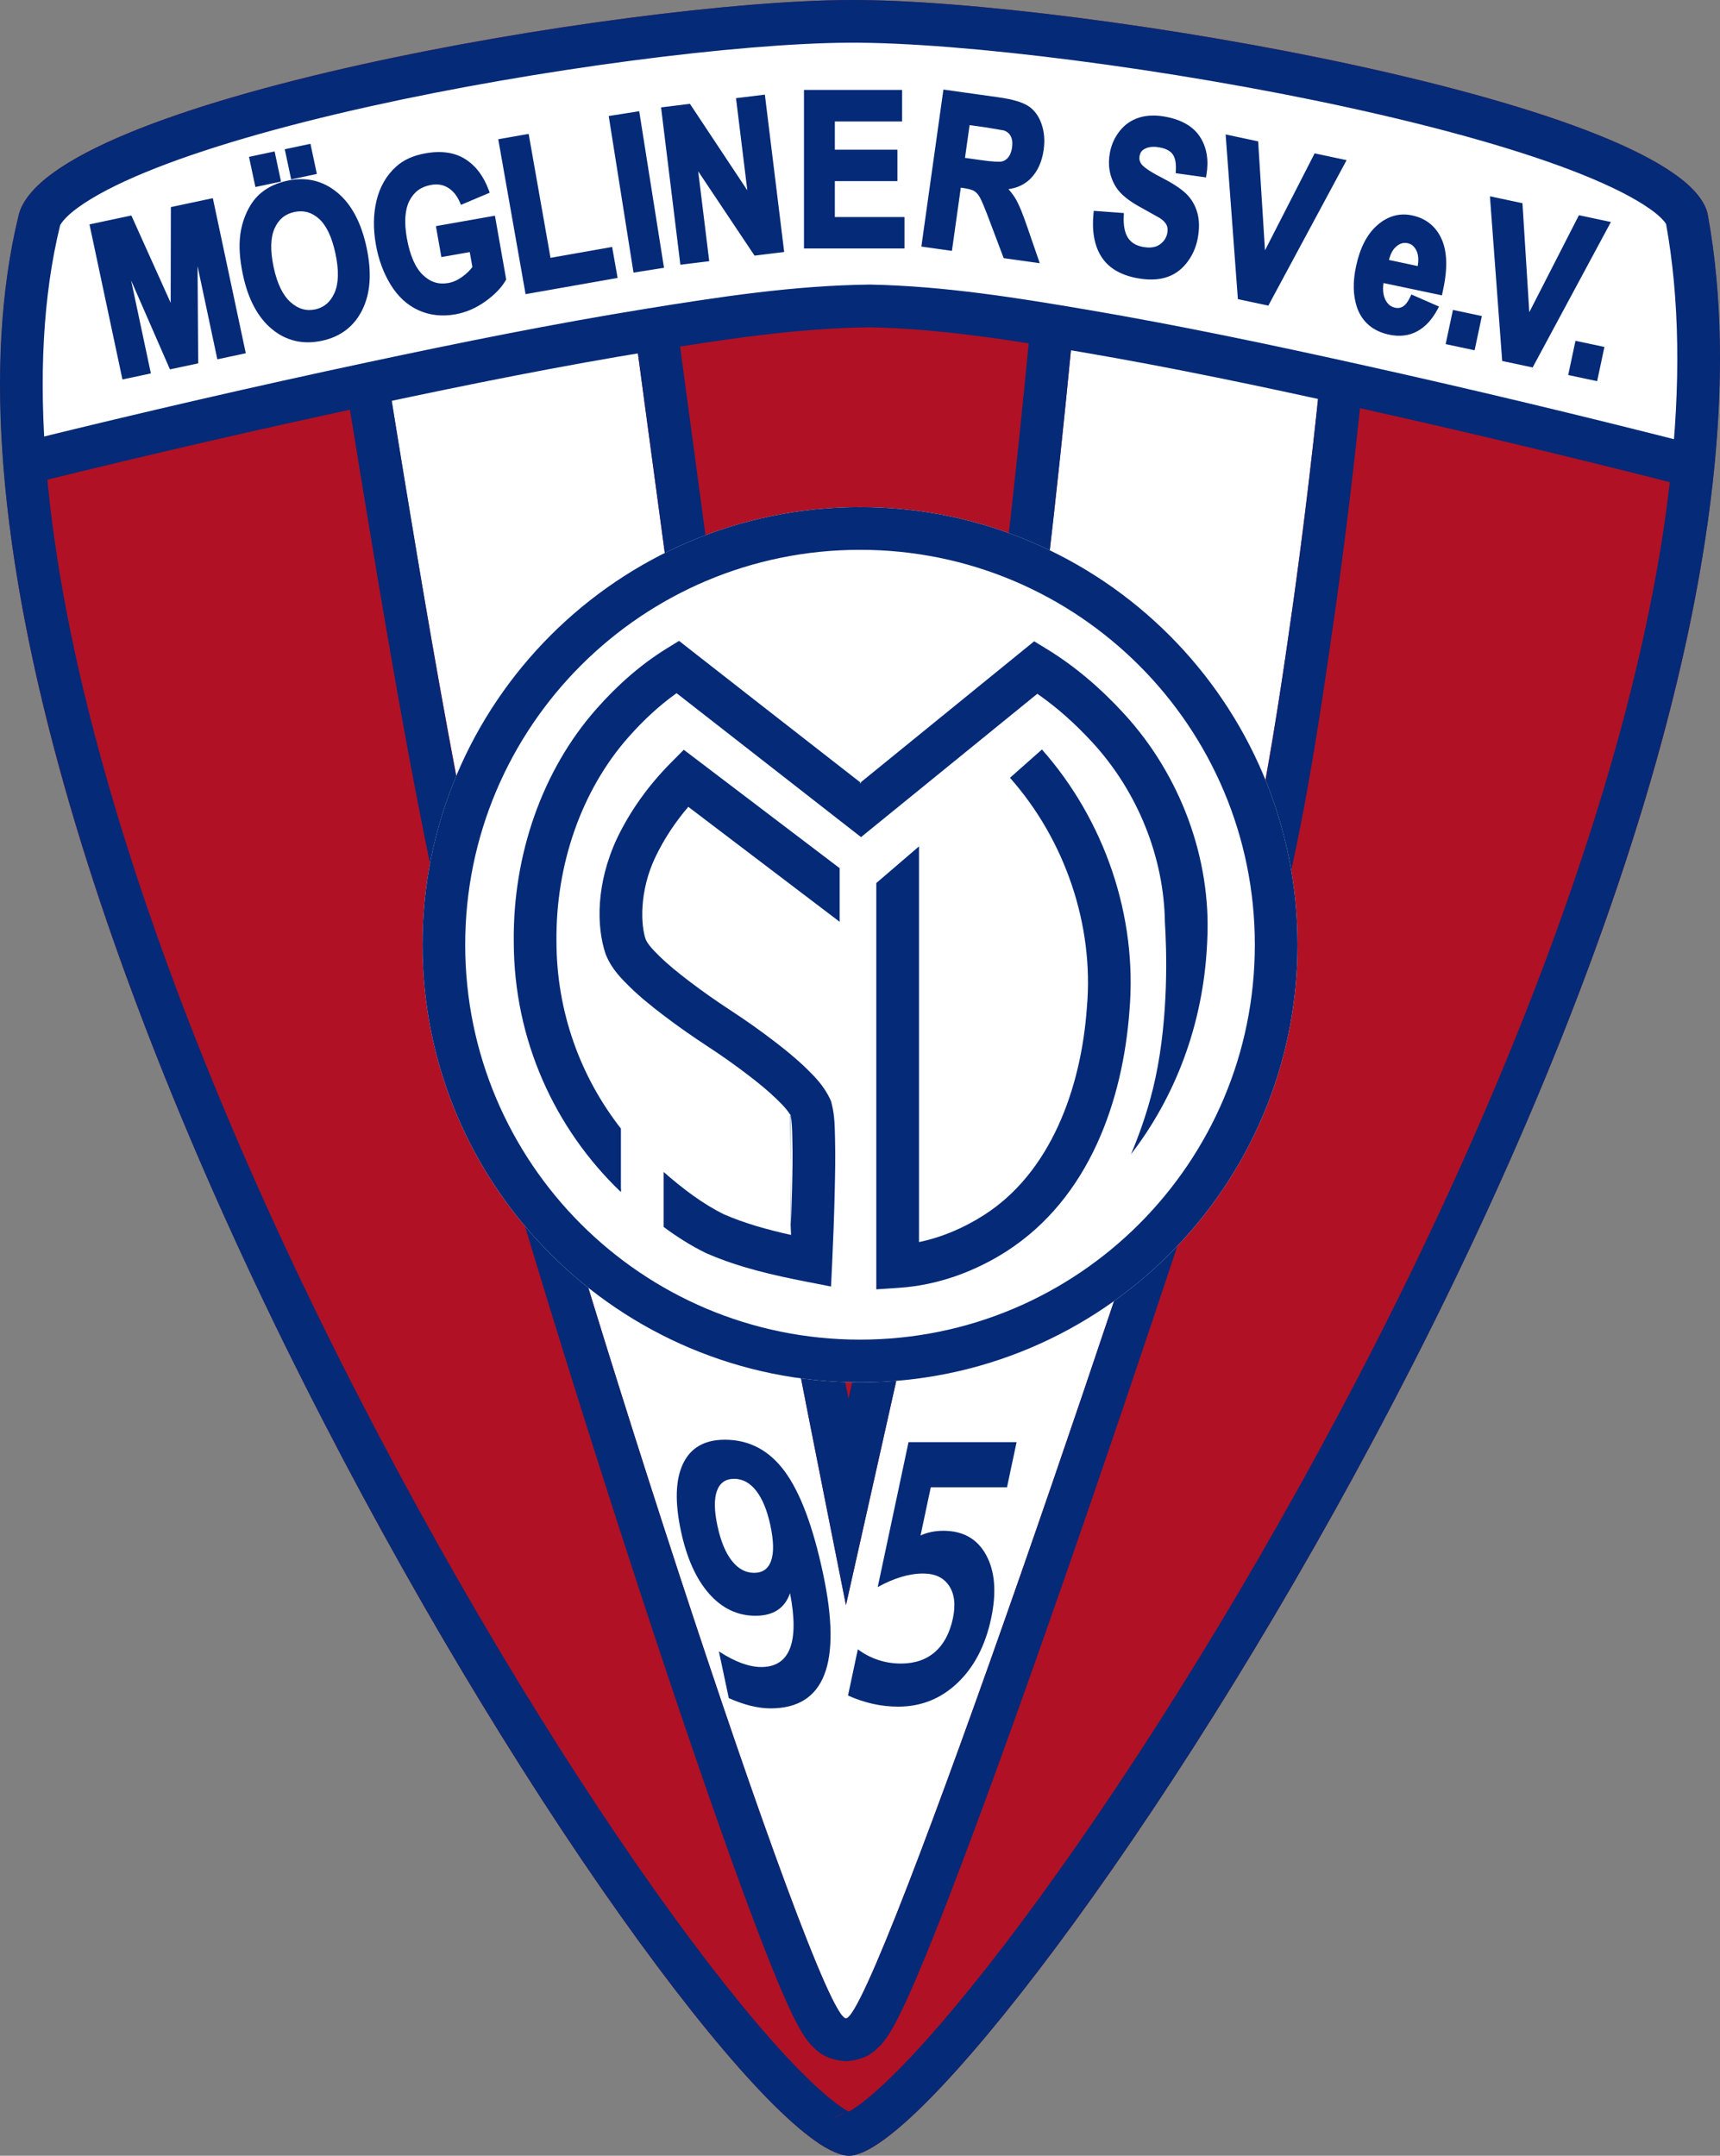
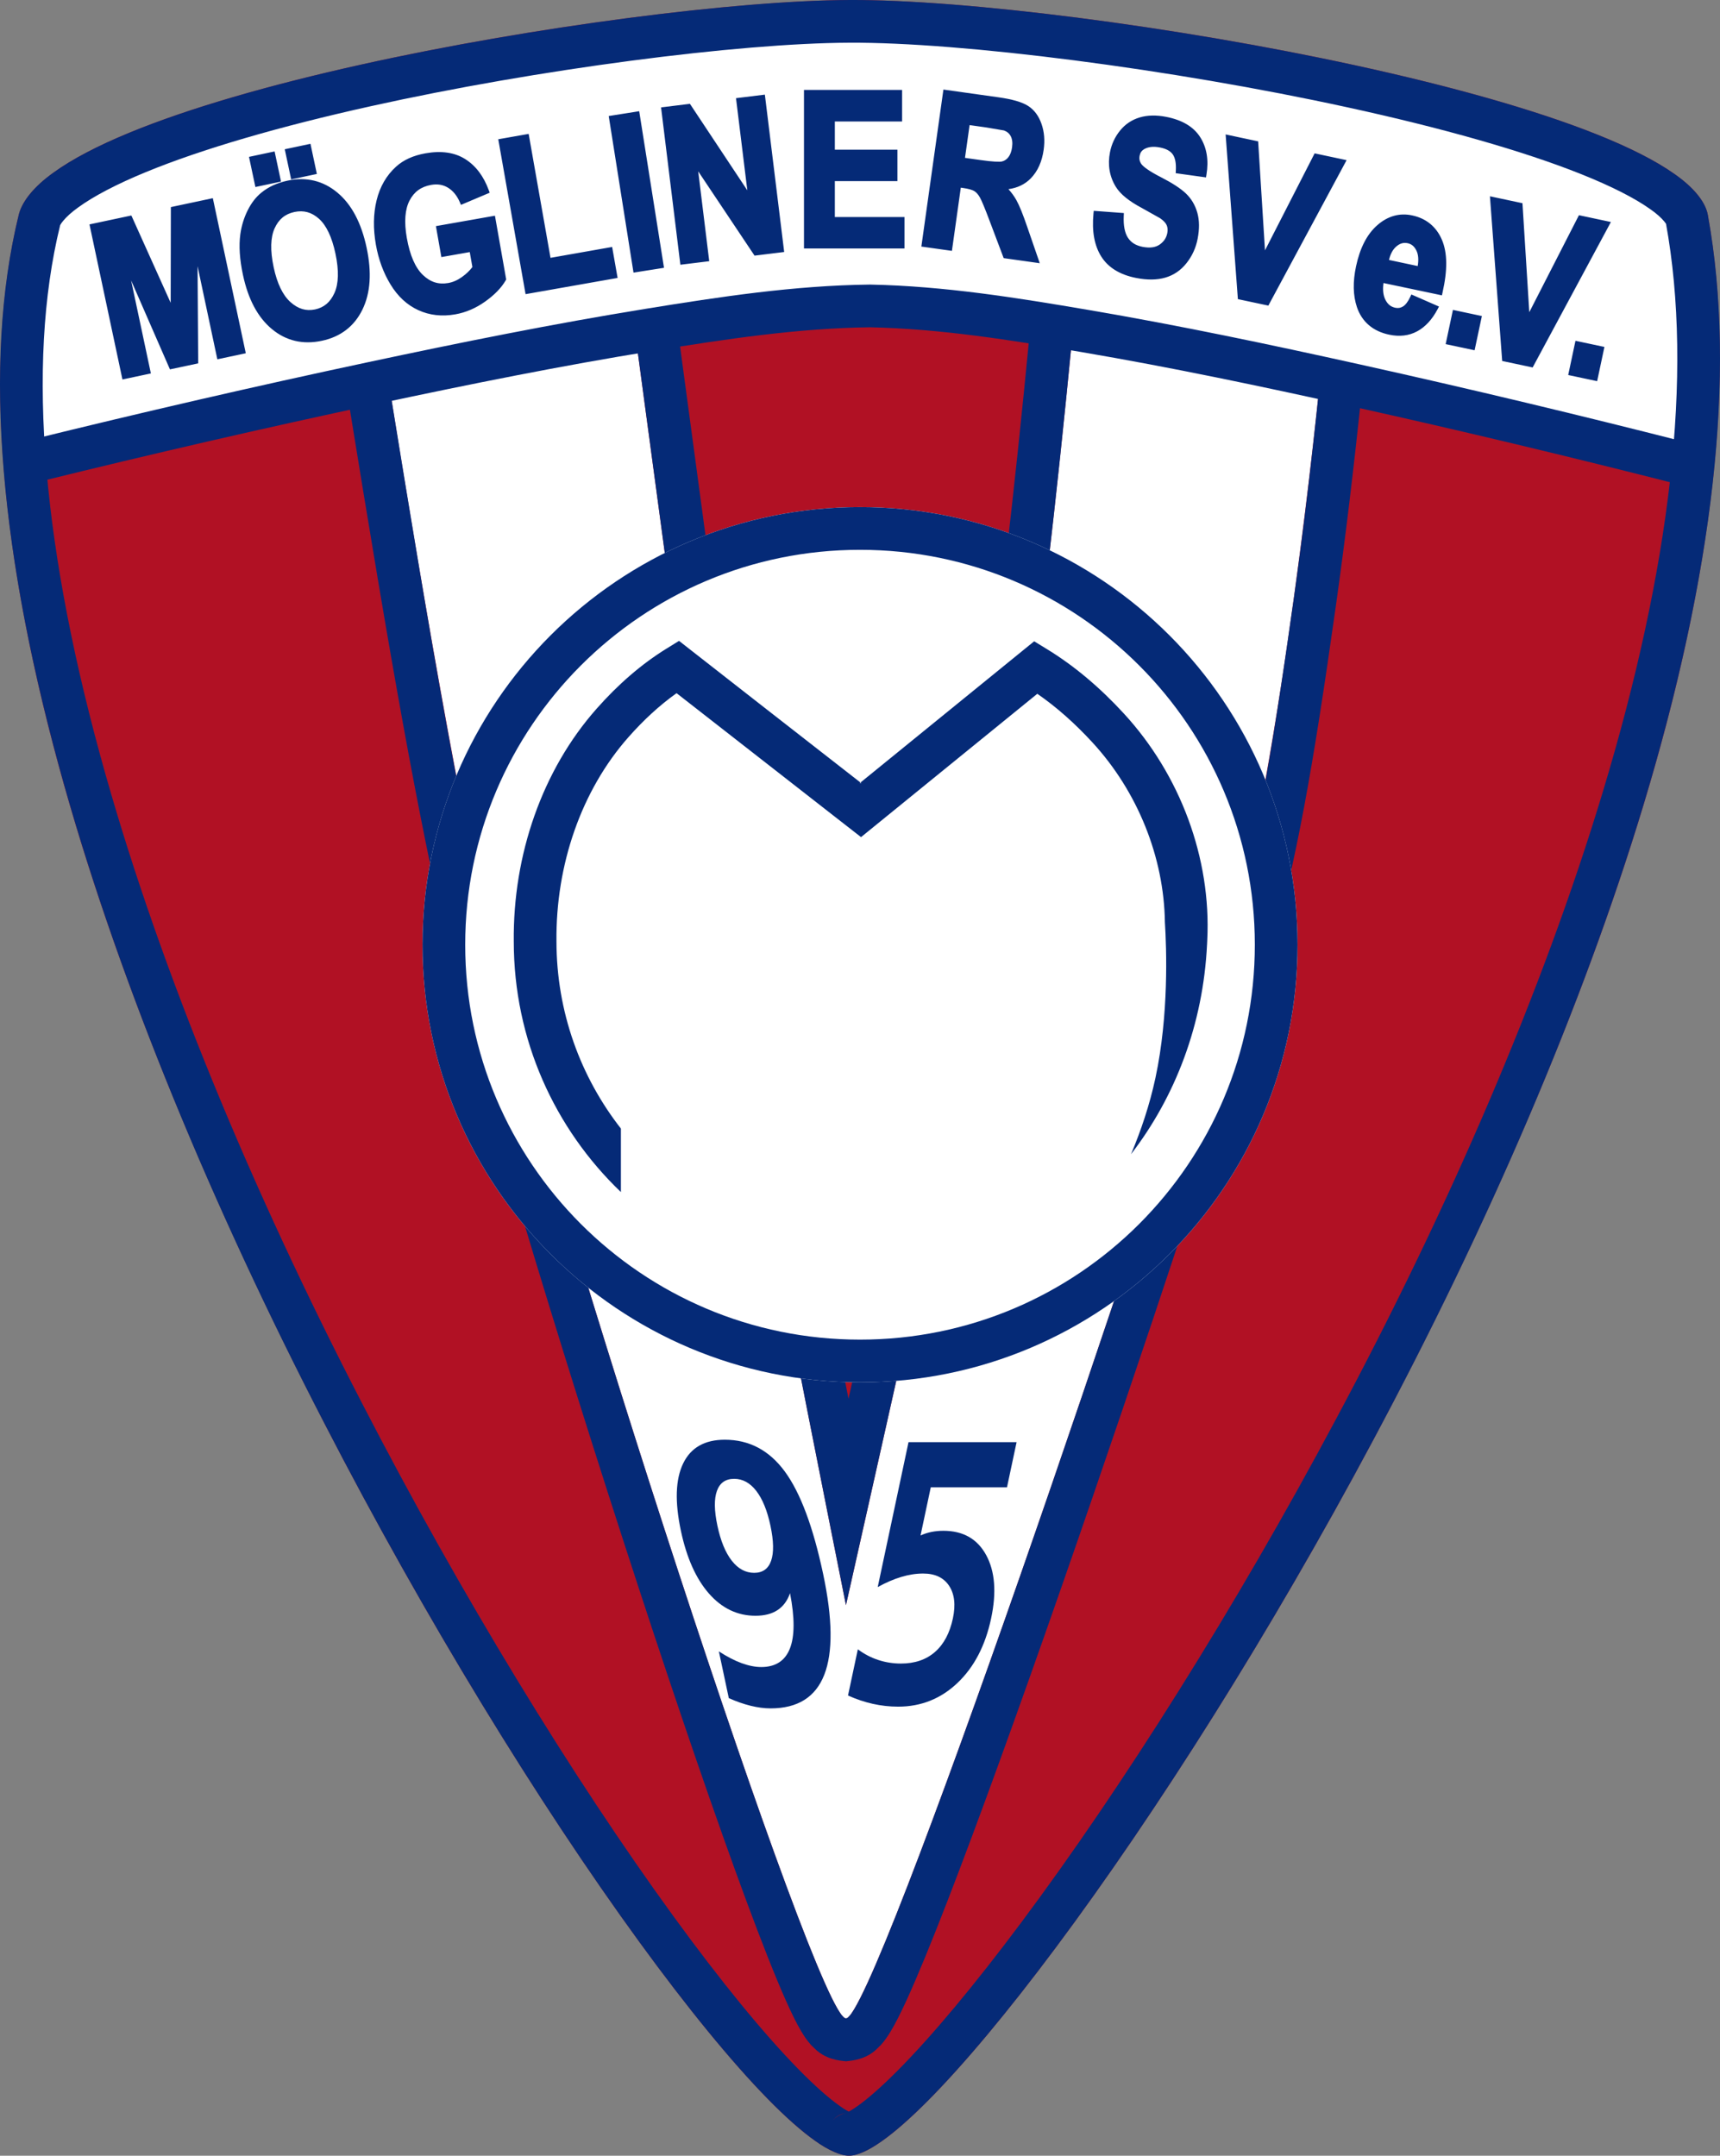
<svg xmlns="http://www.w3.org/2000/svg" viewBox="47.135 13.363 604.256 757.156">
  <rect x="47.135" y="13.363" width="604.256" height="757.156" fill="#808080" stroke="none" />
  <path id="Path" style="fill:#b11124;fill-opacity:1;fill-rule:nonzero;opacity:1;stroke:none;" d="M53.678,88.983 C63.519,48.145,268.147,13.73,345.431,13.367 C425.228,12.992,640.112,49.894,647.137,88.983 C690,327.488,391.287,770.499,345.431,770.499 C296.542,770.499,2.09613e-06,311.757,53.678,88.983 z" />
  <g id="Path">
    <path style="fill:#ffffff;fill-opacity:1;fill-rule:nonzero;opacity:1;stroke:none;" d="M183.838,148.541 C183.838,148.541,204.584,281.06,220.011,346.749 C239.769,430.879,333.882,722.311,344.331,722.311 C354.552,722.311,453.318,430.993,478.33,346.749 C497.374,282.601,510.697,148.541,510.697,148.541 C510.697,148.541,423.964,130.255,423.964,130.255 C423.964,130.255,409.98,279.375,395.652,346.749 C387.497,385.098,344.331,577.148,344.331,577.148 C344.331,577.148,305.895,385.097,300.173,346.749 C289.963,278.324,270.276,130.255,270.276,130.255 C270.276,130.255,183.838,148.541,183.838,148.541 z" />
  </g>
  <path id="Path Copy" style="fill:#052a77;fill-opacity:1;fill-rule:nonzero;opacity:1;stroke:none;" d="M169.032,150.942 C185.115,250.15,193.061,294.923,205.39,350.099 C215.003,390.993,242.365,482.049,271.407,570.747 C285.655,614.252,298.883,652.772,309.209,680.668 C314.772,695.691,319.396,707.389,323.09,715.711 C325.176,720.399,326.873,723.846,328.496,726.614 C329.657,728.567,330.566,729.895,331.794,731.317 C331.794,731.317,332.175,731.757,332.175,731.757 C332.175,731.757,332.619,732.134,332.619,732.134 C332.559,732.084,332.514,732.043,332.48,732.01 C332.203,731.743,333.409,732.998,334.114,733.599 C336.542,735.667,339.596,736.894,343.62,737.277 C343.62,737.277,344.349,737.347,344.349,737.347 C344.349,737.347,345.079,737.274,345.079,737.274 C349.082,736.873,352.106,735.667,354.507,733.629 C355.208,733.034,356.508,731.683,356.142,732.04 C356.101,732.081,356.04,732.135,355.956,732.206 C355.956,732.206,356.431,731.812,356.431,731.812 C356.431,731.812,356.835,731.347,356.835,731.347 C358.048,729.952,358.954,728.643,360.095,726.757 C361.755,723.978,363.49,720.546,365.631,715.885 C369.426,707.604,374.217,695.952,380.051,680.894 C390.654,653.514,404.411,615.572,419.946,571.065 C448.453,489.389,479.775,394.577,492.709,351.018 C492.717,350.993,492.717,350.993,492.728,350.954 C492.763,350.832,492.763,350.832,492.772,350.801 C502.602,315.804,508.278,284.129,516.509,225.68 C519.863,201.84,522.84,176.985,525.618,150.082 C525.964,146.724,525.964,146.724,526.311,143.366 C526.311,143.366,527.004,136.65,527.004,136.65 C527.004,136.65,520.398,135.257,520.398,135.257 C518.746,134.909,518.746,134.909,517.095,134.561 C515.443,134.212,515.443,134.212,513.791,133.864 C502.296,131.44,443.614,119.068,427.059,115.577 C422.953,114.712,422.953,114.712,418.848,113.846 C418.848,113.846,410.636,112.115,410.636,112.115 C410.636,112.115,409.835,120.468,409.835,120.468 C409.434,124.645,409.434,124.645,409.033,128.822 C406.16,158.755,403.32,185.721,400.284,211.481 C392.746,275.473,388.301,307.272,380.948,343.787 C380.948,343.787,395.639,346.812,395.639,346.812 C395.653,346.748,395.653,346.748,395.666,346.686 C395.666,346.686,380.998,343.548,380.998,343.548 C370.362,392.254,360.451,436.767,342.835,515.286 C341.89,519.495,341.205,522.551,339.404,530.577 C338.487,534.663,337.999,536.835,337.449,539.289 C337.449,539.289,352.122,539.466,352.122,539.466 C347.338,515.453,343.109,493.997,339.123,473.47 C338.154,468.483,337.273,463.96,335.694,455.861 C331.478,434.246,329.892,426.078,327.73,414.781 C322.543,387.674,318.518,365.558,314.969,344.28 C314.969,344.28,300.161,346.676,300.161,346.676 C300.173,346.748,300.173,346.748,300.184,346.818 C300.184,346.818,315.015,344.575,315.015,344.575 C306.531,286.655,300.095,239.753,286.172,135.935 C285.657,132.098,285.418,130.311,285.143,128.261 C284.874,126.257,284.874,126.257,284.605,124.254 C284.336,122.25,284.336,122.25,284.068,120.246 C284.068,120.246,282.993,112.232,282.993,112.232 C282.993,112.232,275.082,113.906,275.082,113.906 C273.763,114.185,273.763,114.185,272.445,114.464 C269.808,115.022,269.808,115.022,267.171,115.579 C243.161,120.659,223.952,124.723,180.734,133.866 C178.985,134.236,178.985,134.236,177.236,134.606 C175.487,134.976,175.487,134.976,173.739,135.346 C173.739,135.346,166.743,136.826,166.743,136.826 C166.743,136.826,167.887,143.884,167.887,143.884 C168.46,147.413,168.46,147.413,169.032,150.942 C169.032,150.942,169.032,150.942,169.032,150.942 z M183.838,148.541 C183.266,145.012,183.266,145.012,182.694,141.483 C182.694,141.483,175.291,142.684,175.291,142.684 C175.291,142.684,176.843,150.021,176.843,150.021 C178.592,149.651,178.592,149.651,180.341,149.281 C182.09,148.911,182.09,148.911,183.838,148.541 C227.057,139.398,246.265,135.334,270.276,130.255 C272.913,129.697,272.913,129.697,275.55,129.139 C276.868,128.86,276.868,128.86,278.187,128.581 C278.187,128.581,276.634,121.243,276.634,121.243 C276.634,121.243,269.201,122.24,269.201,122.24 C269.47,124.244,269.47,124.244,269.738,126.247 C270.007,128.251,270.007,128.251,270.276,130.255 C270.551,132.305,270.79,134.092,271.305,137.929 C285.236,241.806,291.678,288.749,300.173,346.749 C300.173,346.749,307.594,345.662,307.594,345.662 C307.594,345.662,315.004,344.505,315.004,344.505 C314.992,344.428,314.992,344.428,314.98,344.353 C314.98,344.353,307.571,345.514,307.571,345.514 C307.571,345.514,300.173,346.748,300.173,346.748 C303.745,368.161,307.79,390.386,312.998,417.6 C315.164,428.921,316.752,437.1,320.971,458.732 C322.55,466.828,323.43,471.347,324.398,476.329 C328.389,496.883,332.623,518.361,337.411,542.397 C337.411,542.397,344.331,577.129,344.331,577.129 C344.331,577.129,352.085,542.573,352.085,542.573 C352.636,540.119,353.123,537.947,354.04,533.861 C355.841,525.835,356.527,522.779,357.471,518.57 C375.093,440.025,385.008,395.49,395.652,346.749 C395.652,346.749,388.325,345.148,388.325,345.148 C388.325,345.148,380.984,343.611,380.984,343.611 C380.972,343.669,380.972,343.669,380.961,343.724 C380.961,343.724,388.3,345.268,388.3,345.268 C388.3,345.268,395.652,346.749,395.652,346.749 C403.111,309.71,407.596,277.622,415.181,213.236 C418.231,187.36,421.082,160.289,423.964,130.255 C424.365,126.078,424.365,126.078,424.766,121.901 C424.766,121.901,417.3,121.185,417.3,121.185 C417.3,121.185,415.753,128.523,415.753,128.523 C419.859,129.389,419.859,129.389,423.964,130.255 C440.52,133.745,499.201,146.118,510.697,148.541 C512.349,148.89,512.349,148.89,514,149.238 C515.652,149.586,515.652,149.586,517.303,149.934 C517.303,149.934,518.851,142.596,518.851,142.596 C518.851,142.596,511.39,141.825,511.39,141.825 C511.044,145.183,511.044,145.183,510.697,148.541 C507.937,175.27,504.982,199.944,501.655,223.59 C493.514,281.405,487.927,312.579,478.33,346.749 C478.322,346.775,478.322,346.775,478.318,346.791 C478.338,346.72,478.338,346.72,478.331,346.744 C465.474,390.041,434.219,484.649,405.784,566.122 C390.3,610.483,376.595,648.282,366.063,675.476 C360.33,690.277,355.64,701.681,351.997,709.63 C350.064,713.838,348.548,716.837,347.24,719.029 C346.526,720.208,346.067,720.87,345.512,721.509 C345.512,721.509,351.174,726.428,351.174,726.428 C351.174,726.428,346.392,720.65,346.392,720.65 C346.132,720.865,345.894,721.081,345.659,721.311 C345.502,721.465,345.363,721.608,345.194,721.785 C345.188,721.791,344.976,722.015,344.929,722.063 C344.841,722.155,344.807,722.188,344.801,722.193 C344.863,722.141,344.949,722.088,344.954,722.086 C344.724,722.178,344.288,722.278,343.584,722.348 C343.584,722.348,344.331,729.811,344.331,729.811 C344.331,729.811,345.043,722.345,345.043,722.345 C344.361,722.28,343.941,722.184,343.719,722.095 C343.72,722.095,343.796,722.141,343.842,722.181 C343.826,722.168,343.782,722.124,343.676,722.015 C343.633,721.97,343.434,721.76,343.385,721.709 C343.206,721.522,343.052,721.366,342.88,721.2 C342.699,721.026,342.514,720.858,342.319,720.692 C342.319,720.692,337.469,726.413,337.469,726.413 C337.469,726.413,343.144,721.51,343.144,721.51 C342.59,720.869,342.139,720.209,341.413,718.988 C340.149,716.832,338.673,713.835,336.798,709.619 C333.259,701.647,328.739,690.212,323.276,675.46 C313.026,647.769,299.855,609.417,285.662,566.078 C256.746,477.766,229.48,387.028,220.011,346.747 C207.786,292.035,199.875,247.46,183.838,148.541 C183.838,148.541,183.838,148.541,183.838,148.541 z" />
  <g id="Path">
    <path style="fill:#ffffff;fill-opacity:1;fill-rule:nonzero;opacity:1;stroke:none;" d="M68.319,81.685 C107.558,53.777,281.104,22.56,349.27,22.454 C418.44,22.346,600.535,57.046,633.441,82.098 C647.562,92.849,639.171,175.198,639.171,175.198 C639.171,175.198,415.099,119.061,346.154,119.161 C278.217,119.259,59.369,175.198,59.369,175.198 C59.369,175.198,53.856,91.971,68.319,81.685 z" />
  </g>
  <path id="Path" style="fill:#ffffff;fill-opacity:1;fill-rule:evenodd;opacity:1;stroke:none;" d="M349.27,191.478 C434.157,191.478,502.971,260.293,502.971,345.18 C502.971,430.067,434.157,498.881,349.27,498.881 C264.383,498.881,195.568,430.067,195.568,345.18 C195.568,260.293,264.383,191.478,349.27,191.478 z" />
  <path id="Path" style="fill:#052a77;fill-opacity:1;fill-rule:nonzero;opacity:1;stroke:none;" d="M349.272,206.478 C425.85,206.458,487.992,268.6,487.971,345.178 C487.992,421.76,425.85,483.902,349.272,483.881 C272.69,483.902,210.548,421.76,210.568,345.182 C210.548,268.6,272.69,206.458,349.268,206.478 C349.268,206.478,349.272,206.478,349.272,206.478 z M349.272,191.478 C264.407,191.455,195.545,260.317,195.568,345.182 C195.545,430.043,264.407,498.905,349.272,498.881 C434.133,498.905,502.995,430.043,502.971,345.178 C502.995,260.317,434.133,191.455,349.268,191.478 C349.268,191.478,349.272,191.478,349.272,191.478 z" />
  <path id="Path" style="fill:#052a77;fill-opacity:1;fill-rule:nonzero;opacity:1;stroke:none;" d="M68.338,92.139 C68.302,92.326,68.266,92.451,68.236,92.526 C68.246,92.503,68.277,92.436,68.333,92.335 C68.531,91.972,68.859,91.498,69.31,90.951 C70.515,89.491,72.31,87.853,74.625,86.203 C80.035,82.268,88.161,78.015,98.259,73.861 C117.979,65.724,145.493,57.732,177.508,50.641 C235.964,37.666,306.496,28.523,345.496,28.366 C384.941,28.151,458.556,37.546,520.379,51.032 C553.667,58.276,582.316,66.398,602.681,74.551 C613.082,78.702,621.405,82.93,626.748,86.728 C626.748,86.728,626.83,86.786,626.83,86.786 C629.062,88.328,630.756,89.859,631.846,91.189 C632.209,91.632,632.452,91.99,632.565,92.206 C632.562,92.201,632.54,92.15,632.501,92.035 C632.396,91.728,632.311,91.348,632.275,90.851 C632.295,91.122,632.329,91.391,632.378,91.658 C642.101,144.861,633.94,213.018,610.149,291.734 C589.139,361.252,556.405,437.242,516.325,512.108 C481.193,577.913,441.554,640.853,405.925,688.579 C389.571,710.494,374.628,728.379,362.668,740.435 C357.029,746.129,352.027,750.525,348.225,753.191 C346.641,754.308,345.269,755.114,344.396,755.498 C344.137,755.615,344.077,755.637,344.111,755.628 C344.186,755.609,344.276,755.59,344.371,755.574 C344.658,755.527,344.098,755.607,343.692,755.704 C341.971,756.114,340.45,757.119,339.399,758.542 C341.136,756.192,342.925,755.638,344.971,755.528 C345.491,755.501,345.894,755.528,346.275,755.581 C346.553,755.619,346.719,755.657,346.84,755.691 C346.75,755.666,346.501,755.574,346.168,755.428 C345.042,754.935,343.685,754.156,342.26,753.112 C342.26,753.112,342.142,753.027,342.142,753.027 C338.226,750.275,333.119,745.743,327.388,739.872 C315.269,727.478,300.222,709.083,283.799,686.513 C248.339,637.801,208.992,573.415,174.422,506.404 C135.269,430.77,103.691,354.299,84.203,285.354 C62.224,207.596,56.188,141.721,68.254,92.527 C68.285,92.398,68.314,92.269,68.338,92.139 z M53.601,89.342 C53.601,89.342,60.97,90.74,60.97,90.74 C60.97,90.74,53.686,88.954,53.686,88.954 C40.89,141.12,47.147,209.404,69.768,289.434 C89.555,359.435,121.512,436.822,161.097,513.29 C196.003,580.954,235.748,645.992,271.671,695.34 C288.487,718.449,303.97,737.378,316.658,750.354 C322.979,756.83,328.744,761.944,333.516,765.298 C333.516,765.298,337.829,759.163,337.829,759.163 C337.829,759.163,333.397,765.213,333.397,765.213 C335.712,766.909,338.023,768.237,340.15,769.168 C341.07,769.571,341.944,769.893,342.723,770.116 C343.221,770.258,343.701,770.367,344.207,770.437 C344.696,770.505,345.187,770.538,345.771,770.507 C347.88,770.394,349.71,769.828,351.463,767.456 C351.463,767.456,345.431,762.999,345.431,762.999 C345.431,762.999,347.17,770.295,347.17,770.295 C346.53,770.422,346.53,770.422,346.549,770.415 C346.635,770.402,346.635,770.402,346.822,770.373 C347.143,770.32,347.477,770.25,347.835,770.158 C348.672,769.944,349.564,769.626,350.522,769.19 C352.312,768.403,354.523,767.104,356.854,765.461 C361.469,762.223,367.108,757.268,373.321,750.995 C385.835,738.381,401.206,719.983,417.946,697.551 C454.037,649.206,494.078,585.627,529.554,519.18 C570.069,443.501,603.187,366.617,624.508,296.074 C648.928,215.278,657.355,144.892,647.133,88.962 C647.133,88.962,639.755,90.31,639.755,90.31 C639.755,90.31,647.236,89.769,647.236,89.769 C646.88,84.855,642.264,79.217,635.357,74.445 C635.357,74.445,631.094,80.616,631.094,80.616 C631.094,80.616,635.44,74.503,635.44,74.503 C628.983,69.912,619.658,65.176,608.248,60.623 C586.999,52.115,557.602,43.782,523.572,36.376 C460.758,22.673,386.092,13.144,345.425,13.367 C305.261,13.528,233.691,22.805,174.261,35.997 C141.473,43.259,113.182,51.477,92.545,59.992 C81.439,64.56,72.309,69.339,65.861,74.03 C59.111,78.84,54.544,84.377,53.601,89.342 z" />
  <path id="Path" style="fill:#052a77;fill-opacity:1;fill-rule:nonzero;opacity:1;stroke:none;" d="M61.163,182.48 C100.522,172.781,140.018,163.67,179.655,155.226 C211.927,148.352,244.211,141.836,276.648,136.586 C302.191,132.447,327.575,128.606,352.851,128.315 C352.771,128.315,352.692,128.314,352.613,128.314 C377.307,128.802,402.086,132.762,427.024,137.015 C458.691,142.409,490.199,149.04,521.694,156.022 C560.377,164.597,598.915,173.824,637.316,183.625 C638.553,178.78,639.789,173.936,641.026,169.091 C602.481,159.254,563.788,149.989,524.941,141.378 C493.341,134.373,461.592,127.688,429.543,122.228 C404.513,117.969,379.004,113.843,352.913,113.317 C352.79,113.315,352.798,113.315,352.675,113.316 C326.001,113.633,299.886,117.635,274.251,121.779 C241.432,127.091,208.906,133.659,176.529,140.556 C136.728,149.034,97.078,158.181,57.574,167.916 C58.771,172.77,59.967,177.625,61.163,182.48 z" />
-   <path id="Compound Group" style="fill:#052a77;fill-opacity:1;fill-rule:evenodd;opacity:1;stroke:none;" d="M280.266,444.298 C284.835,447.686,289.718,450.812,295.035,453.427 C295.035,453.427,295.186,453.502,295.186,453.502 C295.238,453.524,295.29,453.547,295.342,453.57 C306.945,458.619,318.976,461.299,330.572,463.563 C333.411,464.118,336.25,464.672,339.09,465.227 C339.09,465.227,339.497,456.553,339.497,456.553 C339.884,448.317,340.192,440.063,340.383,431.796 C340.523,425.75,340.661,419.58,340.493,413.295 C340.374,409.867,340.504,405.599,339.257,400.765 C339.257,400.765,339.103,400.17,339.103,400.17 C339.019,399.985,338.936,399.801,338.852,399.616 C336.575,394.613,333.157,391.344,330.492,388.704 C326.731,385.041,322.764,381.865,318.881,378.893 C313.964,375.132,308.91,371.579,303.752,368.204 C298.738,364.931,293.849,361.504,289.124,357.894 C285.371,355.028,281.835,352.181,278.747,349.144 C276.209,346.705,274.479,344.666,273.916,343.135 C273.957,343.245,273.999,343.355,274.04,343.464 C272.21,338.533,271.625,326.333,277.438,314.281 C280.449,308.002,284.359,302.105,288.941,296.745 C306.672,310.212,324.393,323.67,342.114,337.128 C342.114,337.128,342.114,318.292,342.114,318.292 C342.114,318.292,292.586,280.679,292.586,280.679 C290.841,279.354,289.097,278.029,287.353,276.704 C285.81,278.259,284.268,279.814,282.725,281.369 C275.126,289.031,268.649,297.926,263.898,307.827 C256.465,323.747,256.66,338.81,259.87,348.387 C259.87,348.387,259.924,348.547,259.924,348.547 C259.947,348.604,259.97,348.66,259.994,348.717 C262.149,353.965,265.651,357.248,268.233,359.842 C272.049,363.59,276.085,366.806,280.018,369.813 C285.07,373.673,290.263,377.311,295.545,380.76 C300.417,383.948,305.17,387.29,309.767,390.807 C313.46,393.63,316.948,396.448,320.023,399.446 C322.577,401.893,324.418,403.999,325.159,405.74 C325.159,405.74,324.753,404.592,324.753,404.592 C324.753,404.592,325.041,447.11,325.041,447.11 C316.733,445.274,308.731,443.048,301.335,439.819 C301.438,439.867,301.541,439.914,301.643,439.961 C294.084,436.264,287.088,430.948,280.266,424.986 C280.266,424.986,280.266,444.298,280.266,444.298 z M265.266,431.672 C265.136,431.553,265.007,431.434,264.878,431.316 C265.007,431.175,265.137,431.034,265.266,430.893 C265.266,430.893,265.266,431.672,265.266,431.672 C265.266,431.672,265.266,431.672,265.266,431.672 z M324.883,405.167 C325.372,407.238,325.427,410.161,325.498,413.699 C325.655,419.495,325.528,425.415,325.387,431.45 C325.267,436.653,325.099,441.86,324.894,447.071 C324.894,447.071,324.883,405.167,324.883,405.167 z" />
-   <path id="Compound Group" style="fill:#052a77;fill-opacity:1;fill-rule:evenodd;opacity:1;stroke:none;" d="M354.987,323.515 C354.987,368.41,354.987,413.306,354.987,458.202 C354.987,458.202,354.987,466.218,354.987,466.218 C357.652,466.04,360.316,465.863,362.981,465.685 C376.6,464.778,389.559,459.999,400.746,452.857 C430.068,433.961,441.597,399.57,443.922,368.433 C443.922,368.433,443.913,368.544,443.913,368.544 C446.812,335.217,435.188,301.484,413.178,276.605 C409.436,279.921,405.694,283.237,401.951,286.553 C421.26,308.303,431.544,338.296,428.97,367.23 C428.969,367.249,428.967,367.268,428.965,367.287 C428.964,367.305,428.963,367.323,428.961,367.34 C426.929,395.859,416.085,425.415,392.669,440.217 C385.684,444.685,377.943,447.965,369.987,449.621 C369.987,403.296,369.987,356.971,369.987,310.646 C369.987,310.646,354.987,323.515,354.987,323.515 C354.987,323.515,354.987,323.515,354.987,323.515 z" />
  <g id="Text">
    <g id="Text">
      <path style="fill:#052a77;fill-opacity:1;fill-rule:nonzero;opacity:1;stroke:none;" d="M303.171,609.799 C303.171,609.799,299.681,593.38,299.681,593.38 C302.564,595.252,305.24,596.636,307.711,597.531 C310.181,598.426,312.47,598.874,314.577,598.874 C319.578,598.874,322.931,596.707,324.636,592.373 C326.341,588.04,326.355,581.56,324.679,572.934 C323.763,575.578,322.298,577.562,320.283,578.885 C318.268,580.207,315.688,580.868,312.543,580.868 C306.221,580.868,300.779,578.274,296.217,573.086 C291.655,567.898,288.362,560.543,286.338,551.022 C284.175,540.849,284.436,532.976,287.12,527.401 C289.803,521.827,294.683,519.04,301.76,519.04 C310.346,519.04,317.37,522.753,322.833,530.178 C328.296,537.604,332.787,549.598,336.307,566.159 C339.654,581.906,339.79,593.716,336.714,601.59 C333.639,609.463,327.352,613.4,317.854,613.4 C315.652,613.4,313.315,613.095,310.842,612.484 C308.369,611.874,305.812,610.979,303.171,609.799 z M312.075,565.792 C315.063,565.792,317.05,564.378,318.037,561.551 C319.025,558.723,318.947,554.623,317.806,549.252 C316.673,543.922,315.011,539.842,312.822,537.014 C310.633,534.186,308.044,532.772,305.056,532.772 C302.037,532.772,300.018,534.186,298.999,537.014 C297.981,539.842,298.038,543.922,299.171,549.252 C300.304,554.582,301.983,558.672,304.208,561.52 C306.433,564.368,309.056,565.792,312.075,565.792 z" />
    </g>
  </g>
  <g id="Text">
    <g id="Text">
      <path style="fill:#052a77;fill-opacity:1;fill-rule:nonzero;opacity:1;stroke:none;" d="M366.308,519.894 C366.308,519.894,404.274,519.894,404.274,519.894 C404.274,519.894,400.901,535.763,400.901,535.763 C400.901,535.763,374.123,535.763,374.123,535.763 C374.123,535.763,370.53,552.67,370.53,552.67 C371.774,552.1,373.065,551.683,374.4,551.419 C375.736,551.154,377.122,551.022,378.558,551.022 C385.486,551.022,390.498,553.87,393.594,559.567 C396.69,565.263,397.269,572.669,395.332,581.784 C393.3,591.346,389.36,598.904,383.514,604.458 C377.668,610.012,370.718,612.79,362.666,612.79 C359.67,612.79,356.712,612.464,353.792,611.813 C350.872,611.162,347.959,610.185,345.052,608.883 C345.052,608.883,348.503,592.648,348.503,592.648 C350.739,594.316,353.133,595.567,355.687,596.402 C358.24,597.236,360.89,597.653,363.637,597.653 C368.505,597.653,372.491,596.3,375.594,593.594 C378.697,590.888,380.798,586.951,381.897,581.784 C382.909,577.023,382.463,573.208,380.561,570.34 C378.658,567.471,375.616,566.037,371.434,566.037 C368.968,566.037,366.411,566.433,363.761,567.227 C361.111,568.02,358.353,569.21,355.488,570.797 C355.488,570.797,366.308,519.894,366.308,519.894 z" />
    </g>
  </g>
  <g id="Group">
    <path id="Compound Group" style="fill:#052a77;fill-opacity:1;fill-rule:evenodd;opacity:1;stroke:none;" d="M91.127,146.44 C93.805,145.871,96.484,145.301,99.163,144.732 C99.163,144.732,100.141,144.524,100.141,144.524 C100.141,144.524,99.933,143.546,99.933,143.546 C99.933,143.546,93.196,111.851,93.196,111.851 C93.196,111.851,106.513,142.353,106.513,142.353 C106.513,142.353,106.839,143.1,106.839,143.1 C107.105,143.044,107.371,142.987,107.637,142.931 C107.637,142.931,115.965,141.16,115.965,141.16 C115.965,141.16,116.763,140.991,116.763,140.991 C116.763,140.991,116.757,140.176,116.757,140.176 C116.757,140.176,116.539,106.855,116.539,106.855 C118.787,117.431,121.035,128.007,123.283,138.583 C123.283,138.583,123.491,139.561,123.491,139.561 C123.817,139.492,124.143,139.422,124.469,139.353 C127.148,138.784,129.826,138.214,132.505,137.645 C132.505,137.645,133.483,137.437,133.483,137.437 C133.483,137.437,133.275,136.459,133.275,136.459 C133.275,136.459,122.113,83.945,122.113,83.945 C122.113,83.945,121.905,82.967,121.905,82.967 C121.905,82.967,120.927,83.175,120.927,83.175 C120.927,83.175,107.953,85.933,107.953,85.933 C107.953,85.933,107.162,86.101,107.162,86.101 C107.162,86.101,107.16,86.909,107.16,86.909 C107.16,86.909,107.098,119.729,107.098,119.729 C107.098,119.729,93.614,89.786,93.614,89.786 C93.614,89.786,93.283,89.051,93.283,89.051 C93.283,89.051,92.494,89.219,92.494,89.219 C88.179,90.136,83.864,91.053,79.549,91.971 C79.549,91.971,78.571,92.178,78.571,92.178 C78.571,92.178,78.778,93.156,78.778,93.156 C78.778,93.156,89.941,145.67,89.941,145.67 C89.941,145.67,90.148,146.648,90.148,146.648 C90.475,146.579,90.801,146.509,91.127,146.44 z M132.48,109.884 C134.285,118.382,137.643,124.776,142.642,128.93 C147.618,133.087,153.597,134.478,160.204,133.055 C166.745,131.684,171.6,127.972,174.445,122.131 C177.318,116.276,177.768,109,175.936,100.385 C174.09,91.699,170.696,85.195,165.657,81.008 C160.65,76.825,154.682,75.407,148.128,76.82 C144.513,77.587,141.421,78.998,138.913,81.062 C136.994,82.621,135.399,84.713,134.115,87.299 C132.833,89.881,131.982,92.671,131.562,95.656 C131.008,99.719,131.327,104.455,132.48,109.884 z M143.272,107.215 C142.007,101.287,142.18,96.734,143.598,93.577 C145.059,90.359,147.275,88.54,150.558,87.82 C153.854,87.142,156.598,87.891,159.202,90.204 C161.744,92.479,163.734,96.543,164.985,102.451 C166.26,108.427,166.083,113.03,164.645,116.243 C163.159,119.53,160.98,121.352,157.832,122.043 C154.679,122.691,151.928,121.906,149.196,119.487 C146.536,117.111,144.508,113.046,143.272,107.215 z M137.838,78.843 C137.838,78.843,144.88,77.346,144.88,77.346 C144.88,77.346,145.859,77.138,145.859,77.138 C145.859,77.138,145.651,76.159,145.651,76.159 C145.651,76.159,143.816,67.527,143.816,67.527 C143.816,67.527,143.608,66.549,143.608,66.549 C143.608,66.549,142.63,66.757,142.63,66.757 C142.63,66.757,135.587,68.253,135.587,68.253 C135.587,68.253,134.609,68.461,134.609,68.461 C134.609,68.461,134.817,69.439,134.817,69.439 C134.817,69.439,136.652,78.072,136.652,78.072 C136.652,78.072,136.86,79.05,136.86,79.05 C136.86,79.05,137.838,78.843,137.838,78.843 z M150.403,76.172 C150.403,76.172,157.475,74.668,157.475,74.668 C157.475,74.668,158.453,74.461,158.453,74.461 C158.453,74.461,158.245,73.483,158.245,73.483 C158.245,73.483,156.41,64.85,156.41,64.85 C156.41,64.85,156.202,63.871,156.202,63.871 C156.202,63.871,155.224,64.079,155.224,64.079 C152.867,64.58,150.51,65.082,148.153,65.582 C148.153,65.582,147.174,65.79,147.174,65.79 C147.174,65.79,147.382,66.769,147.382,66.769 C147.382,66.769,149.217,75.401,149.217,75.401 C149.217,75.401,149.425,76.38,149.425,76.38 C149.425,76.38,150.403,76.172,150.403,76.172 z M203.178,103.488 C206.174,102.96,209.171,102.432,212.167,101.903 C212.476,103.655,212.785,105.406,213.093,107.158 C212.133,108.437,210.904,109.602,209.42,110.664 C207.844,111.79,206.238,112.482,204.573,112.776 C201.166,113.355,198.331,112.458,195.668,109.913 C193.069,107.409,191.137,103.103,190.055,96.94 C189.047,91.242,189.427,86.873,191.007,83.814 C192.624,80.714,195.037,78.951,198.586,78.305 C200.906,77.903,202.832,78.249,204.563,79.316 C206.308,80.403,207.677,82.061,208.684,84.405 C208.684,84.405,209.076,85.32,209.076,85.32 C209.076,85.32,209.992,84.932,209.992,84.932 C209.992,84.932,218.292,81.424,218.292,81.424 C218.292,81.424,219.168,81.053,219.168,81.053 C219.168,81.053,218.842,80.159,218.842,80.159 C217.07,75.301,214.326,71.623,210.616,69.269 C206.861,66.879,202.143,66.235,196.63,67.211 C192.374,67.96,188.891,69.513,186.269,71.908 C182.889,74.968,180.604,78.938,179.438,83.715 C178.272,88.481,178.198,93.686,179.189,99.303 C180.102,104.485,181.815,109.154,184.333,113.286 C186.862,117.444,190.126,120.48,194.086,122.296 C198.04,124.116,202.411,124.6,207.088,123.772 C210.792,123.12,214.298,121.611,217.577,119.277 C220.83,116.96,223.245,114.498,224.783,111.849 C224.844,111.744,224.905,111.639,224.966,111.534 C224.945,111.414,224.924,111.294,224.903,111.174 C223.665,104.153,222.427,97.133,221.189,90.112 C221.189,90.112,221.015,89.127,221.015,89.127 C221.015,89.127,220.031,89.301,220.031,89.301 C213.774,90.404,207.517,91.507,201.26,92.611 C201.26,92.611,200.275,92.784,200.275,92.784 C200.333,93.112,200.391,93.441,200.449,93.769 C200.449,93.769,202.02,102.677,202.02,102.677 C202.02,102.677,202.193,103.662,202.193,103.662 C202.193,103.662,203.178,103.488,203.178,103.488 z M232.759,116.509 C242.88,114.724,253,112.94,263.121,111.155 C263.449,111.097,263.778,111.039,264.106,110.981 C264.048,110.653,263.99,110.325,263.932,109.997 C263.409,107.027,262.885,104.058,262.361,101.089 C262.304,100.76,262.246,100.432,262.188,100.104 C262.188,100.104,261.203,100.277,261.203,100.277 C254.313,101.492,247.424,102.707,240.534,103.922 C238.033,89.74,235.533,75.558,233.032,61.377 C233.032,61.377,232.859,60.392,232.859,60.392 C232.859,60.392,231.874,60.565,231.874,60.565 C231.874,60.565,223.165,62.101,223.165,62.101 C223.165,62.101,222.18,62.275,222.18,62.275 C222.238,62.603,222.296,62.931,222.354,63.259 C222.354,63.259,231.6,115.698,231.6,115.698 C231.6,115.698,231.774,116.682,231.774,116.682 C231.774,116.682,232.759,116.509,232.759,116.509 z M270.683,108.962 C273.594,108.501,276.506,108.04,279.417,107.579 C279.417,107.579,280.405,107.422,280.405,107.422 C280.352,107.093,280.3,106.764,280.248,106.434 C280.248,106.434,271.85,53.409,271.85,53.409 C271.85,53.409,271.693,52.421,271.693,52.421 C271.693,52.421,270.706,52.578,270.706,52.578 C270.706,52.578,261.972,53.961,261.972,53.961 C261.972,53.961,260.984,54.117,260.984,54.117 C261.036,54.447,261.088,54.776,261.14,55.105 C263.94,72.78,266.739,90.455,269.539,108.131 C269.591,108.46,269.643,108.789,269.695,109.118 C269.695,109.118,270.683,108.962,270.683,108.962 z M287.15,106.228 C289.868,105.894,292.586,105.56,295.304,105.226 C295.304,105.226,296.297,105.104,296.297,105.104 C296.297,105.104,296.175,104.112,296.175,104.112 C294.923,93.92,293.672,83.728,292.421,73.535 C298.906,83.236,305.39,92.937,311.875,102.638 C311.989,102.808,312.103,102.979,312.217,103.15 C312.217,103.15,312.829,103.075,312.829,103.075 C312.829,103.075,321.635,101.993,321.635,101.993 C321.635,101.993,322.628,101.871,322.628,101.871 C322.628,101.871,322.506,100.879,322.506,100.879 C322.506,100.879,315.963,47.593,315.963,47.593 C315.923,47.262,315.882,46.931,315.841,46.6 C315.841,46.6,314.849,46.722,314.849,46.722 C314.849,46.722,306.694,47.723,306.694,47.723 C306.694,47.723,305.702,47.845,305.702,47.845 C305.702,47.845,305.824,48.837,305.824,48.837 C307.108,59.297,308.392,69.757,309.677,80.218 C309.677,80.218,289.858,50.347,289.858,50.347 C289.858,50.347,289.517,49.832,289.517,49.832 C289.517,49.832,288.903,49.907,288.903,49.907 C288.903,49.907,280.363,50.956,280.363,50.956 C280.363,50.956,279.371,51.078,279.371,51.078 C279.371,51.078,279.493,52.071,279.493,52.071 C281.674,69.833,283.855,87.595,286.035,105.357 C286.076,105.688,286.117,106.019,286.157,106.349 C286.157,106.349,287.15,106.228,287.15,106.228 z M330.58,100.635 C330.58,100.635,363.891,100.635,363.891,100.635 C363.891,100.635,364.891,100.635,364.891,100.635 C364.891,100.635,364.891,99.635,364.891,99.635 C364.891,96.62,364.891,93.605,364.891,90.59 C364.891,90.59,364.891,89.59,364.891,89.59 C364.891,89.59,363.891,89.59,363.891,89.59 C363.891,89.59,340.423,89.59,340.423,89.59 C340.423,85.386,340.423,81.182,340.423,76.978 C340.423,76.978,361.411,76.978,361.411,76.978 C361.411,76.978,362.411,76.978,362.411,76.978 C362.411,76.978,362.411,75.978,362.411,75.978 C362.411,72.963,362.411,69.948,362.411,66.933 C362.411,66.933,362.411,65.933,362.411,65.933 C362.411,65.933,361.411,65.933,361.411,65.933 C361.411,65.933,340.423,65.933,340.423,65.933 C340.423,62.632,340.423,59.331,340.423,56.031 C340.423,56.031,363.054,56.031,363.054,56.031 C363.054,56.031,364.054,56.031,364.054,56.031 C364.054,56.031,364.054,55.031,364.054,55.031 C364.054,52.003,364.054,48.976,364.054,45.949 C364.054,45.949,364.054,44.949,364.054,44.949 C364.054,44.949,363.054,44.949,363.054,44.949 C363.054,44.949,330.58,44.949,330.58,44.949 C330.58,44.949,329.58,44.949,329.58,44.949 C329.58,44.949,329.58,45.949,329.58,45.949 C329.58,63.844,329.58,81.74,329.58,99.635 C329.58,99.635,329.58,100.635,329.58,100.635 C329.58,100.635,330.58,100.635,330.58,100.635 z M384.572,79.264 C384.572,79.264,385.459,79.389,385.459,79.389 C387.403,79.656,388.756,80.067,389.403,80.471 C390.085,80.884,390.757,81.603,391.375,82.693 C391.984,83.755,393.169,86.586,394.826,91.016 C396.394,95.169,397.963,99.321,399.531,103.474 C399.601,103.659,399.671,103.844,399.74,104.029 C399.74,104.029,400.327,104.111,400.327,104.111 C400.327,104.111,410.8,105.583,410.8,105.583 C410.8,105.583,412.418,105.81,412.418,105.81 C412.24,105.296,412.062,104.781,411.885,104.266 C410.605,100.561,409.326,96.856,408.048,93.154 C406.527,88.697,405.267,85.562,404.202,83.656 C403.451,82.317,402.521,81.032,401.415,79.8 C404.553,79.379,407.215,78.109,409.252,76.016 C411.707,73.509,413.206,70.121,413.786,65.978 C414.247,62.704,414.002,59.65,413.023,56.864 C412.052,54.085,410.469,51.929,408.288,50.547 C406.088,49.161,402.695,48.217,397.989,47.549 C397.989,47.549,379.558,44.958,379.558,44.958 C379.558,44.958,378.568,44.819,378.568,44.819 C378.522,45.149,378.475,45.479,378.429,45.809 C375.938,63.531,373.448,81.252,370.957,98.974 C370.911,99.304,370.864,99.634,370.818,99.964 C370.818,99.964,371.808,100.103,371.808,100.103 C374.727,100.513,377.646,100.923,380.565,101.334 C380.565,101.334,381.556,101.473,381.556,101.473 C381.556,101.473,381.695,100.483,381.695,100.483 C382.688,93.415,383.681,86.347,384.675,79.279 C384.675,79.279,384.572,79.264,384.572,79.264 z M386.146,68.812 C386.685,64.976,387.224,61.139,387.763,57.302 C389.711,57.576,391.655,57.849,393.579,58.119 C393.579,58.119,399.943,59.199,399.943,59.199 C399.943,59.199,399.776,59.155,399.776,59.155 C400.956,59.583,401.71,60.236,402.228,61.22 C402.732,62.196,402.917,63.469,402.686,65.12 C402.478,66.596,402.041,67.713,401.43,68.521 C400.799,69.347,400.092,69.823,399.204,70.059 C398.473,70.285,395.773,70.18,391.634,69.584 C391.634,69.584,386.146,68.812,386.146,68.812 z M431.286,88.389 C430.694,94.533,431.568,99.601,434.041,103.498 C436.524,107.423,440.709,109.914,446.318,110.997 C450.163,111.744,453.567,111.723,456.516,110.871 C459.466,110.022,461.98,108.298,463.97,105.783 C465.95,103.292,467.256,100.436,467.871,97.268 C468.539,93.826,468.524,90.757,467.767,88.077 C467.022,85.437,465.688,83.17,463.788,81.349 C461.893,79.534,458.952,77.636,454.919,75.566 C450.992,73.573,448.624,71.844,448.008,70.836 C447.457,69.973,447.296,69.146,447.484,68.123 C447.721,66.973,448.2,66.293,449.027,65.789 C450.44,64.954,452.253,64.7,454.62,65.157 C456.918,65.605,458.353,66.459,459.143,67.595 C459.946,68.734,460.373,70.614,460.22,73.274 C460.202,73.58,460.185,73.887,460.167,74.193 C460.167,74.193,461.081,74.32,461.081,74.32 C461.081,74.32,469.852,75.54,469.852,75.54 C469.852,75.54,470.816,75.674,470.816,75.674 C470.87,75.354,470.923,75.033,470.976,74.713 C471.814,69.673,471.113,65.232,468.796,61.57 C466.45,57.843,462.361,55.478,456.802,54.403 C453.379,53.738,450.27,53.791,447.508,54.615 C444.752,55.434,442.423,56.996,440.612,59.24 C438.816,61.458,437.632,64.012,437.082,66.847 C436.224,71.22,436.899,75.317,439.107,78.932 C440.748,81.61,443.815,84.044,448.253,86.401 C450.421,87.618,452.589,88.835,454.679,90.004 C455.949,90.874,456.695,91.728,457.007,92.466 C457.342,93.25,457.43,94.141,457.22,95.235 C456.88,96.933,456.03,98.219,454.518,99.276 C453.103,100.251,451.175,100.573,448.535,100.064 C446.091,99.579,444.459,98.519,443.371,96.839 C442.295,95.171,441.757,92.622,441.922,89.166 C441.938,88.842,441.953,88.518,441.969,88.194 C441.969,88.194,440.997,88.123,440.997,88.123 C440.997,88.123,432.355,87.487,432.355,87.487 C432.355,87.487,431.38,87.416,431.38,87.416 C431.38,87.416,431.286,88.389,431.286,88.389 z M482.751,118.583 C482.751,118.583,491.985,120.546,491.985,120.546 C491.985,120.546,492.719,120.702,492.719,120.702 C492.837,120.482,492.955,120.262,493.074,120.042 C501.908,103.624,510.743,87.207,519.577,70.789 C519.577,70.789,520.209,69.615,520.209,69.615 C520.209,69.615,518.905,69.337,518.905,69.337 C518.905,69.337,509.729,67.387,509.729,67.387 C509.729,67.387,508.98,67.228,508.98,67.228 C508.864,67.455,508.747,67.682,508.631,67.909 C502.934,79.04,497.237,90.171,491.539,101.301 C490.755,88.79,489.971,76.279,489.187,63.768 C489.171,63.516,489.156,63.263,489.14,63.011 C489.14,63.011,488.397,62.853,488.397,62.853 C488.397,62.853,479.017,60.859,479.017,60.859 C479.017,60.859,477.713,60.582,477.713,60.582 C477.746,61.025,477.779,61.468,477.812,61.911 C479.195,80.501,480.578,99.09,481.962,117.679 C481.98,117.929,481.999,118.178,482.018,118.427 C482.018,118.427,482.751,118.583,482.751,118.583 z M542.554,117.671 C541.75,119.39,540.87,120.474,540.052,120.985 C539.196,121.518,538.351,121.669,537.279,121.451 C535.689,121.094,534.602,120.217,533.77,118.506 C533.077,117.048,532.846,115.15,533.17,112.774 C539.711,114.129,546.218,115.512,552.725,116.895 C552.725,116.895,553.689,117.1,553.689,117.1 C553.762,116.78,553.834,116.46,553.907,116.14 C555.683,108.34,555.674,102.15,553.672,97.528 C551.71,92.963,548.111,90.035,543.226,89.02 C538.828,88.065,534.638,89.261,531.025,92.431 C527.358,95.623,524.89,100.496,523.522,106.932 C522.374,112.333,522.452,117.109,523.836,121.227 C525.581,126.409,529.521,129.741,535.177,130.911 C538.764,131.68,542.091,131.305,544.989,129.741 C547.883,128.186,550.268,125.566,552.167,121.988 C552.335,121.67,552.504,121.353,552.672,121.035 C552.343,120.891,552.014,120.747,551.684,120.603 C549.076,119.462,546.468,118.321,543.86,117.18 C543.562,117.05,543.264,116.92,542.967,116.789 C542.967,116.789,542.554,117.671,542.554,117.671 z M545.191,106.809 C541.831,106.095,538.471,105.381,535.111,104.667 C535.611,102.494,536.478,101.003,537.593,100.006 C538.941,98.826,540.174,98.487,541.67,98.783 C543.034,99.091,543.992,99.861,544.759,101.419 C545.376,102.696,545.589,104.455,545.191,106.809 z M555.99,134.437 C555.99,134.437,564.201,136.182,564.201,136.182 C564.201,136.182,565.18,136.39,565.18,136.39 C565.249,136.064,565.318,135.738,565.387,135.412 C566.101,132.057,566.814,128.701,567.527,125.346 C567.596,125.02,567.666,124.694,567.735,124.368 C567.409,124.299,567.083,124.229,566.757,124.16 C566.757,124.16,558.545,122.415,558.545,122.415 C558.545,122.415,557.567,122.207,557.567,122.207 C557.498,122.533,557.429,122.859,557.359,123.185 C556.646,126.54,555.933,129.895,555.22,133.251 C555.151,133.577,555.081,133.903,555.012,134.229 C555.012,134.229,555.99,134.437,555.99,134.437 z M575.605,140.306 C578.683,140.961,581.761,141.615,584.839,142.269 C585.083,142.321,585.328,142.373,585.572,142.425 C585.572,142.425,585.927,141.765,585.927,141.765 C585.927,141.765,612.431,92.513,612.431,92.513 C612.431,92.513,613.063,91.338,613.063,91.338 C612.628,91.245,612.193,91.153,611.758,91.061 C611.758,91.061,602.583,89.11,602.583,89.11 C602.583,89.11,601.833,88.951,601.833,88.951 C601.833,88.951,601.484,89.633,601.484,89.633 C595.787,100.763,590.09,111.894,584.393,123.025 C583.609,110.514,582.825,98.003,582.041,85.492 C582.025,85.239,582.009,84.986,581.993,84.734 C581.746,84.681,581.498,84.629,581.251,84.576 C581.251,84.576,571.87,82.582,571.87,82.582 C571.87,82.582,570.566,82.305,570.566,82.305 C570.599,82.748,570.632,83.191,570.665,83.634 C572.049,102.224,573.432,120.813,574.815,139.402 C574.815,139.402,574.871,140.15,574.871,140.15 C574.871,140.15,575.605,140.306,575.605,140.306 z M599.041,145.288 C599.041,145.288,607.252,147.033,607.252,147.033 C607.252,147.033,608.23,147.241,608.23,147.241 C608.3,146.915,608.369,146.589,608.438,146.263 C609.151,142.908,609.865,139.553,610.578,136.197 C610.647,135.871,610.716,135.545,610.786,135.219 C610.46,135.15,610.134,135.081,609.807,135.011 C609.807,135.011,601.596,133.266,601.596,133.266 C601.27,133.197,600.944,133.127,600.618,133.058 C600.549,133.384,600.479,133.71,600.41,134.036 C599.697,137.391,598.984,140.747,598.271,144.102 C598.201,144.428,598.132,144.754,598.063,145.08 C598.063,145.08,599.041,145.288,599.041,145.288 z" />
  </g>
  <path id="Compound Group" style="fill:#052a77;fill-opacity:1;fill-rule:evenodd;opacity:1;stroke:none;" d="M471.183,345.113 C469.817,373.077,460.079,398.518,444.475,418.757 C447.908,410.623,451.005,401.548,453.062,391.932 C457.792,369.827,456.959,346.408,456.377,337.303 C456.07,314.443,446.795,291.37,430.903,274.114 C424.766,267.437,418.311,261.715,411.582,257.06 C411.582,257.06,411.53,257.06,411.53,257.06 C401.955,264.845,391.989,272.946,377.859,284.433 C368.376,292.143,368.376,292.143,358.892,299.852 C358.892,299.852,356.576,301.736,356.576,301.736 C356.576,301.736,354.259,303.619,354.259,303.619 C354.259,303.619,349.627,307.385,349.627,307.385 C349.627,307.385,344.918,303.714,344.918,303.714 C342.563,301.879,342.563,301.879,340.209,300.044 C313.058,278.882,299.631,268.408,284.889,256.878 C284.889,256.878,284.748,256.878,284.748,256.878 C278.877,261.067,273.248,266.237,267.925,272.267 C251.413,290.931,242.35,317.047,242.627,343.943 C242.627,368.762,251.083,391.607,265.266,409.749 C265.266,409.749,265.266,432.056,265.266,432.056 C242.075,409.874,227.627,378.623,227.627,344.02 C227.313,313.602,237.632,283.871,256.685,262.335 C264.243,253.773,272.457,246.634,281.239,241.206 C281.239,241.206,285.687,238.457,285.687,238.457 C285.687,238.457,289.804,241.679,289.804,241.679 C306.395,254.661,319.661,265.01,349.43,288.213 C349.43,288.213,349.732,288.449,349.732,288.449 C349.732,288.449,349.14,288.449,349.14,288.449 C349.14,288.449,349.43,288.213,349.43,288.213 C358.914,280.504,358.914,280.504,368.397,272.794 C384.631,259.597,395.367,250.868,406.331,241.955 C406.331,241.955,410.448,238.609,410.448,238.609 C410.448,238.609,414.974,241.375,414.974,241.375 C424.565,247.238,433.57,254.85,441.942,263.958 C461.802,285.524,472.705,314.877,471.257,343.562 C471.257,343.562,471.187,345.113,471.187,345.113 C471.187,345.113,471.183,345.113,471.183,345.113 z" />
</svg>